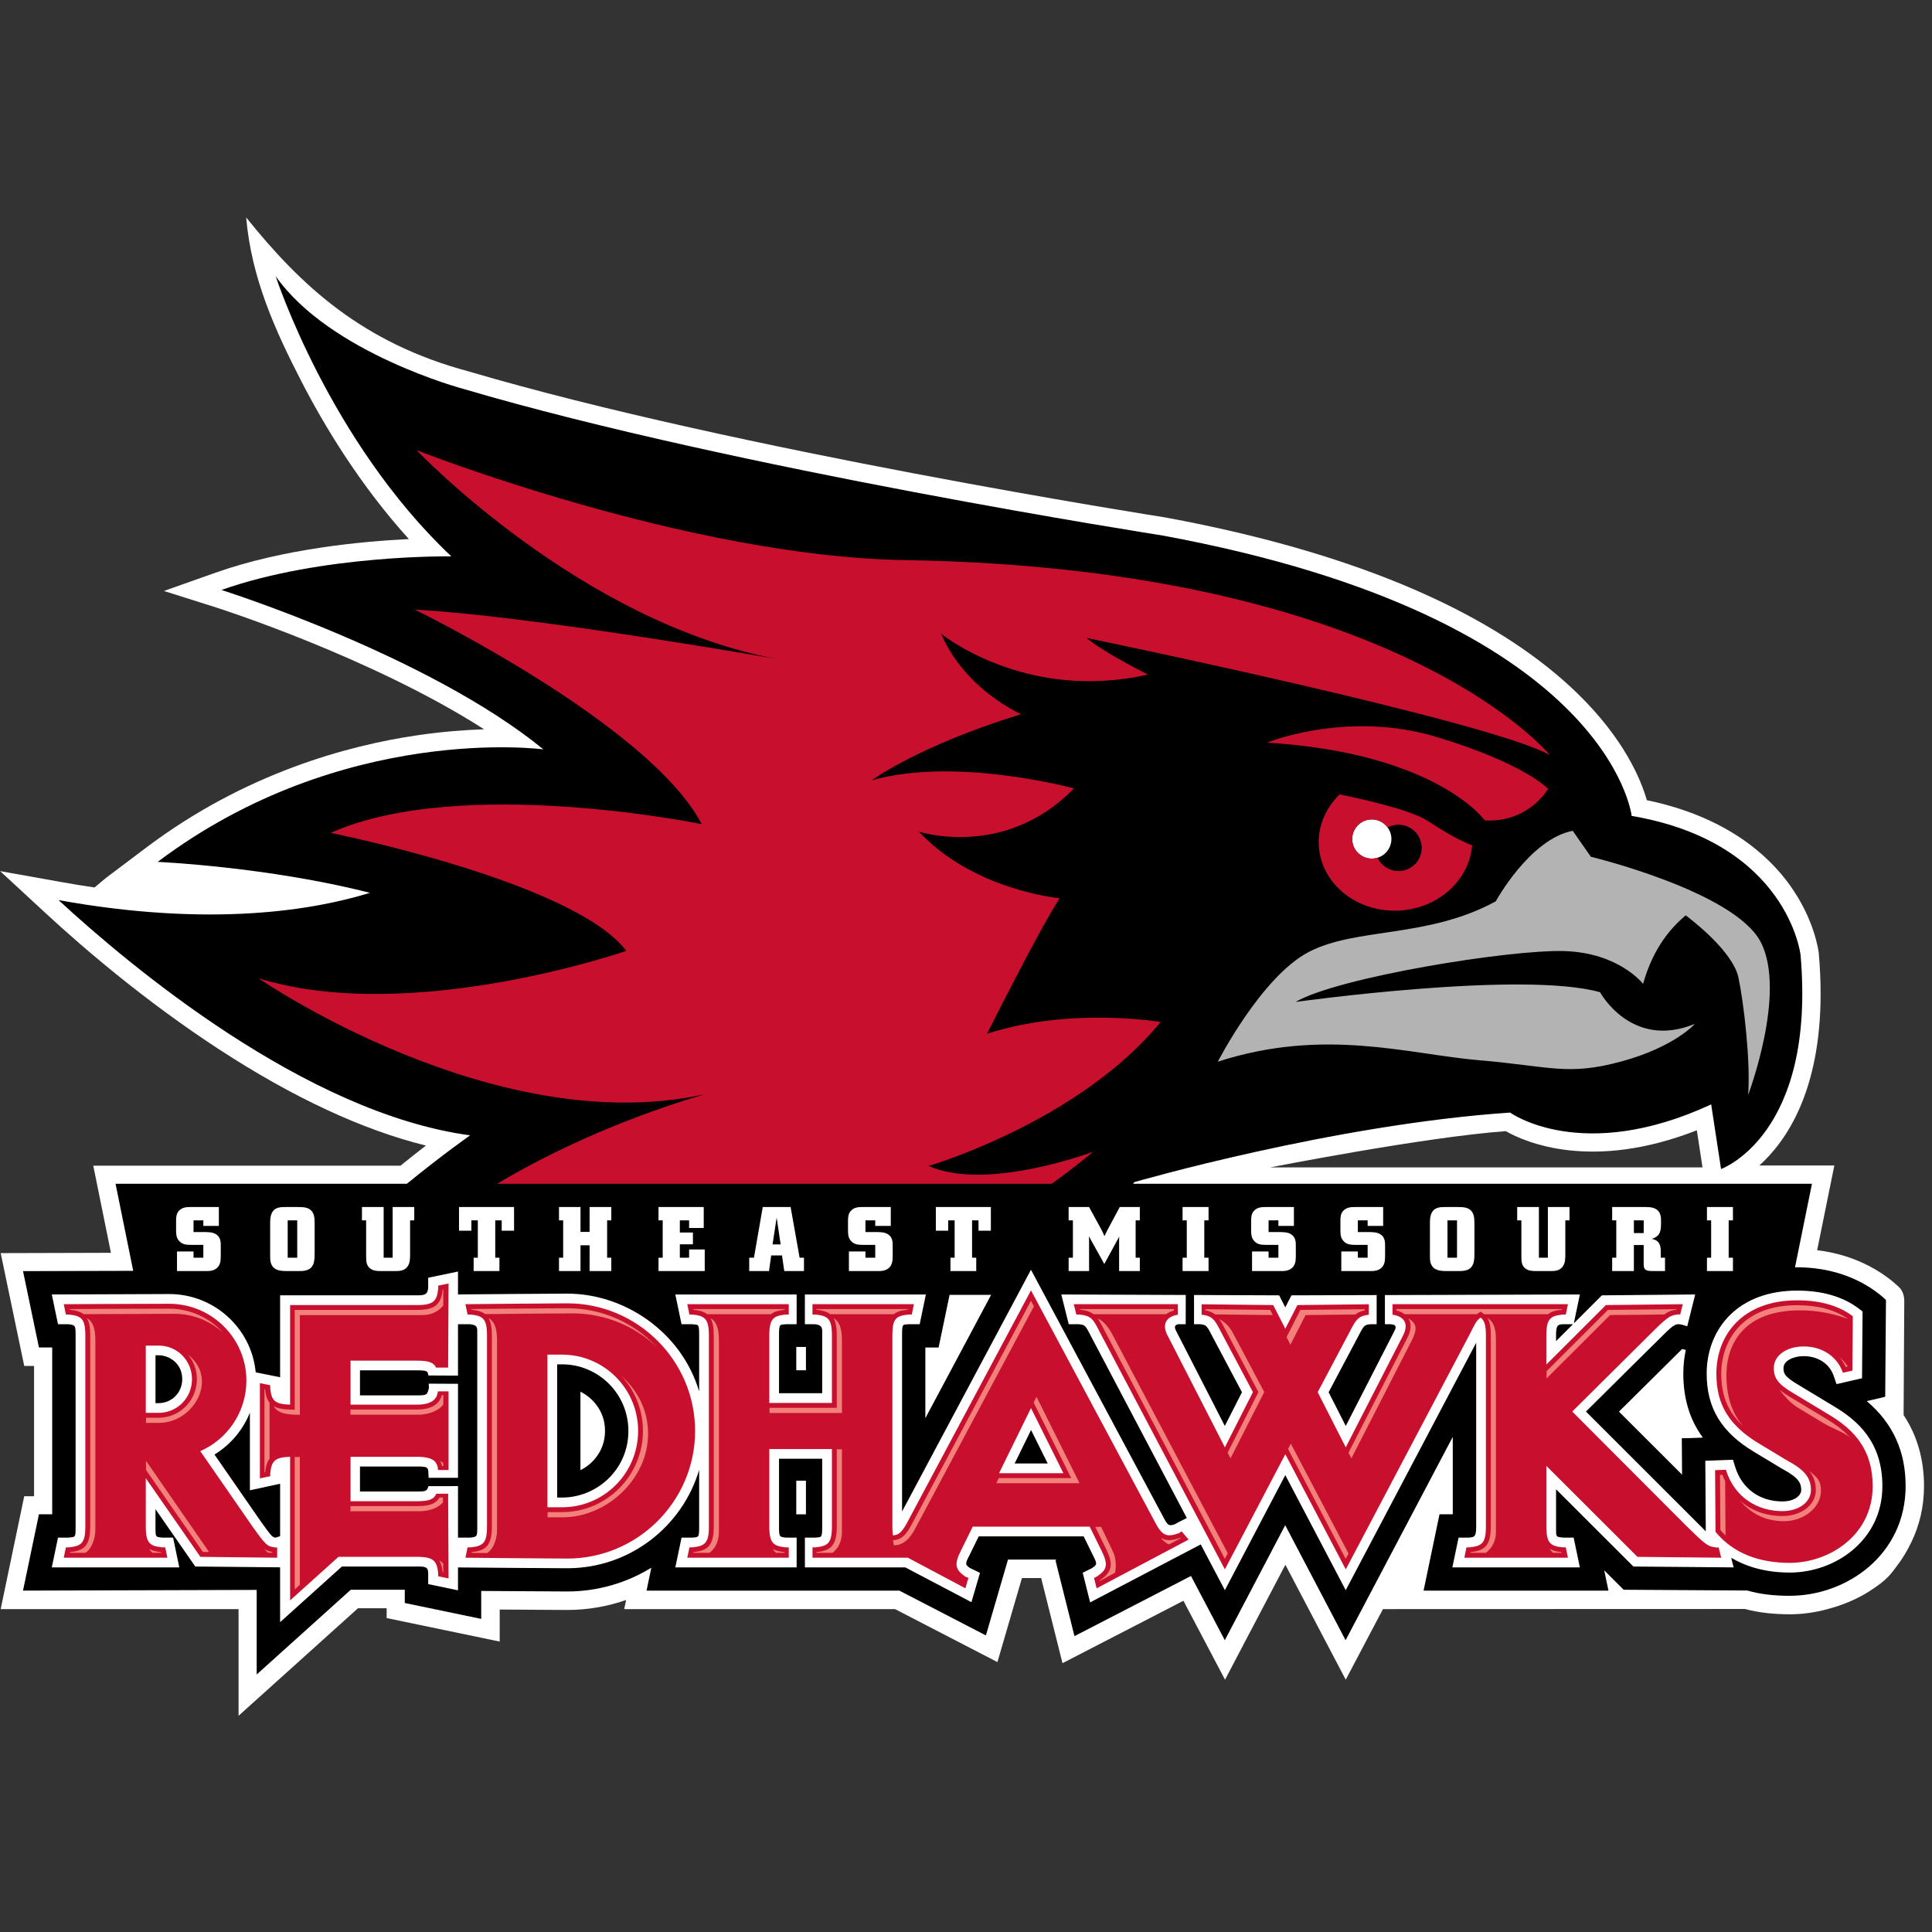
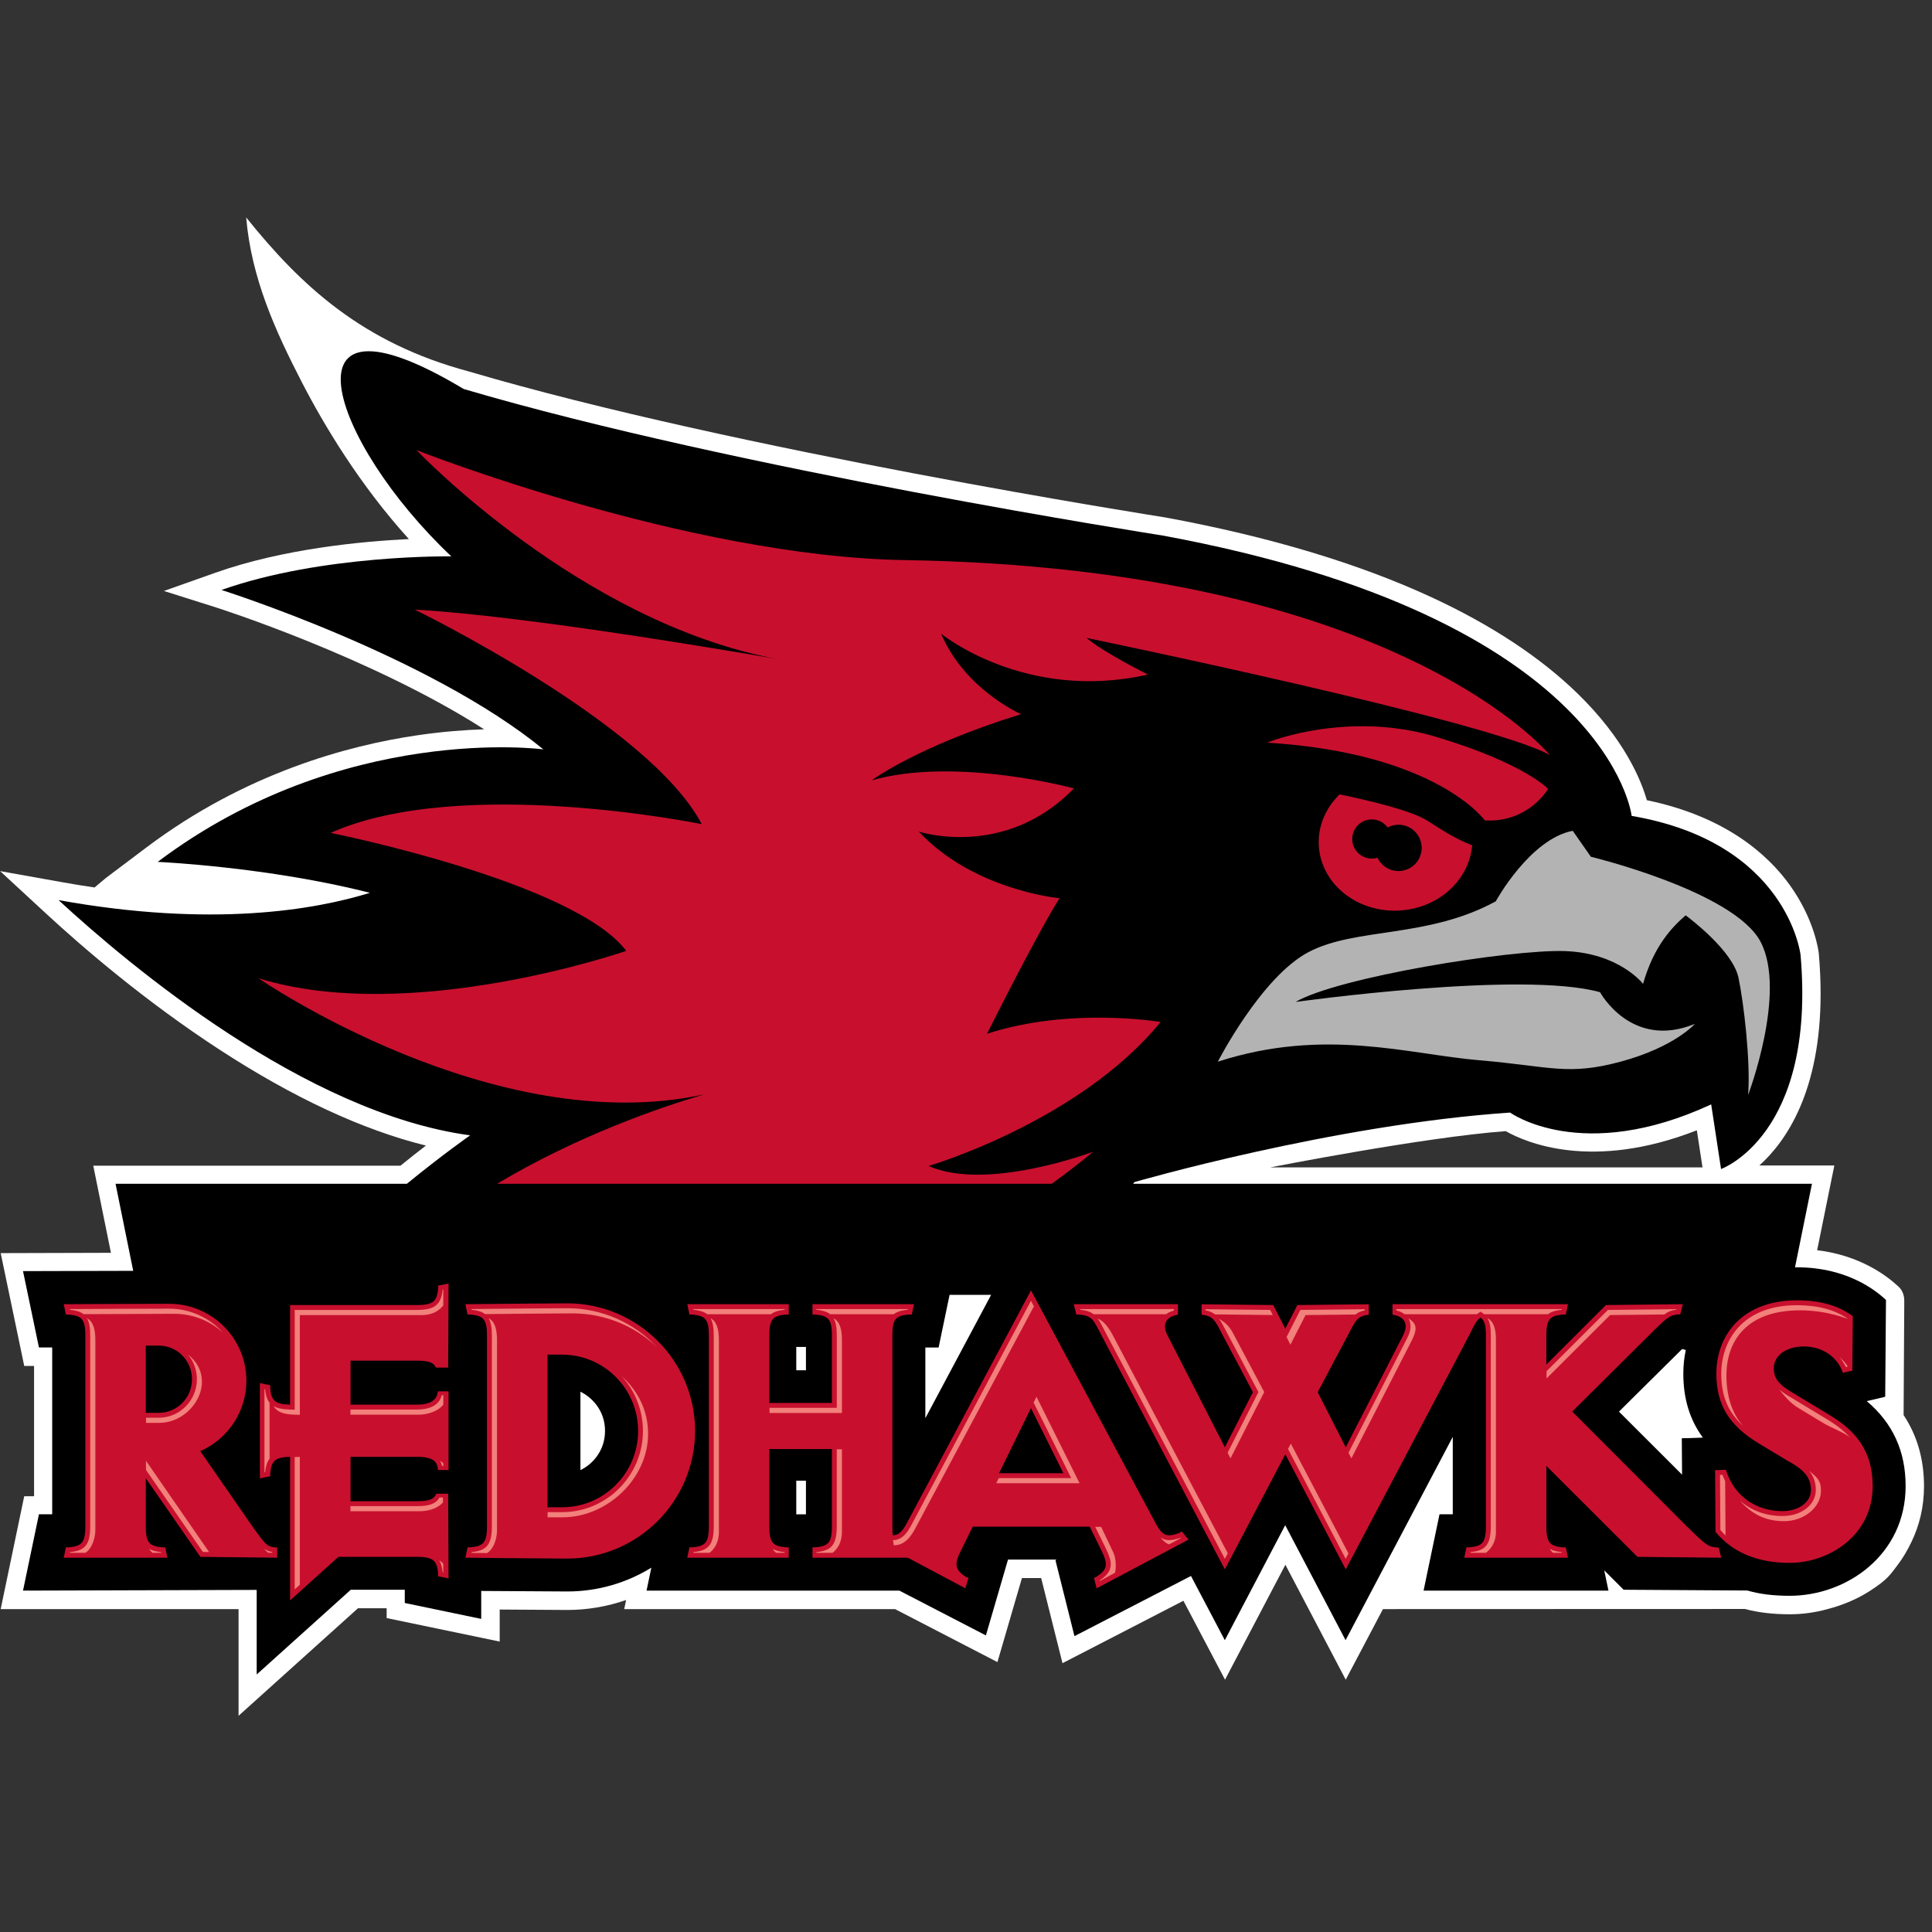
<svg xmlns="http://www.w3.org/2000/svg" width="250px" height="250px" viewBox="0 0 250 250" version="1.1">
  <rect x="0" y="0" width="250" height="250" fill="#333333" stroke="none" />
  <title>SEMO </title>
  <desc>Created with Sketch.</desc>
  <defs />
  <g id="Page-1" stroke="none" stroke-width="1" fill="none" fill-rule="evenodd">
    <g id="SEMO-" fill-rule="nonzero">
      <g id="Group" transform="translate(0, 26)">
        <path d="M164.352,73.097 C164.352,73.097 184.298,77.02 194.842,77.79 C197.406,76.334 205.998,72.587 219.571,77.901 L220.304,73.097 C183.003,73.097 164.352,73.097 164.352,73.097 Z M248.967,31.856 C248.967,35.332 248.077,38.407 246.325,41.051 C246.35,45.335 246.412,55.806 246.412,55.813 C246.412,56.733 246.051,57.359 245.572,57.755 C244.155,59.071 240.684,61.722 235.139,62.383 L237.363,73.345 L227.656,73.345 C231.156,76.492 235.586,82.965 235.586,95.579 C235.586,97.217 235.511,98.958 235.35,100.809 C235.325,101.043 234.826,105.169 231.562,109.684 C228.763,113.555 223.312,118.497 213.101,120.615 C212.346,123.256 210.185,128.529 204.141,134.414 C199.336,139.093 193.002,143.274 185.318,146.839 C175.834,151.24 164.223,154.726 150.811,157.199 C150.193,157.297 95.163,165.916 60.667,176.093 C46.854,179.782 38.885,187.266 31.855,196.023 C32.53,188.127 35.659,181.303 39.006,174.802 C41.914,169.155 46.537,161.431 52.907,154.406 C46.769,154.108 36.594,153.139 27.864,150.046 L21.21,147.69 L27.942,145.562 C28.171,145.49 48.037,139.147 62.641,129.79 C60.191,129.712 57.266,129.493 53.994,129.013 C45.069,127.709 31.748,124.135 18.974,114.521 L13.714,110.561 L12.234,109.322 C10.857,109.522 9.445,109.751 7.996,110.013 L0.012,111.439 L5.982,105.924 C10.984,101.308 18.927,94.515 28.361,88.366 C37.949,82.118 46.921,77.948 55.116,75.923 C54.139,75.171 53.029,74.299 51.818,73.321 L12.068,73.321 C12.068,73.321 13.712,65.22 14.355,62.047 C10.684,62.04 0.09,62.007 0.09,62.007 L3.135,47.408 L4.408,47.408 L4.408,30.55 L3.135,30.55 L0.088,15.943 L30.87,15.943 L30.87,2.137 C30.87,2.137 45.117,14.969 46.324,16.055 L50.033,16.055 L50.033,14.784 L64.661,11.741 L64.661,15.885 C67.604,15.867 73.404,15.831 73.404,15.831 C76.016,15.831 78.586,16.276 81.019,17.119 C80.9,16.55 80.773,15.943 80.773,15.943 L115.82,15.943 C116.753,15.46 129.067,9.086 129.067,9.086 C129.067,9.086 131.558,17.632 132.237,19.959 L134.727,19.959 C135.311,17.627 137.486,8.944 137.486,8.944 C137.486,8.944 150.034,15.42 153.134,17.021 C154.366,14.684 158.518,6.808 158.518,6.808 L166.328,21.68 C168.573,17.404 174.138,6.808 174.138,6.808 C174.138,6.808 176.436,11.168 178.953,15.943 L225.803,15.958 C227.507,15.499 229.409,15.273 231.609,15.273 C233.244,15.273 234.891,15.502 236.484,15.943 C238.508,16.471 240.315,17.243 241.904,18.261 C244.288,19.788 244.609,20.412 245.572,21.68 C246.214,22.525 246.8,23.502 247.332,24.613 C248.36,26.733 248.967,29.152 248.967,31.856 Z" id="Shape" fill="#FFFFFF" transform="translate(124.489, 99.08) scale(-1, 1) rotate(-180) translate(-124.489, -99.08) " />
-         <path d="M217.625,40.31 C217.625,40.31 217.64,38.179 217.658,35.6 L209.492,43.752 L217.667,51.855 L218.143,51.736 C217.932,50.75 217.821,49.727 217.821,48.676 C217.821,45.438 218.643,42.715 220.35,40.391 C219.153,40.345 217.625,40.292 217.625,40.31 L217.625,40.31 Z M119.74,42.904 L119.74,52.05 L121.455,52.05 L122.876,58.864 L128.252,58.864 L119.74,42.904 Z M103.037,52.124 L104.289,52.124 L104.289,49.103 L103.037,49.103 L103.037,52.124 Z M103.037,34.82 L104.289,34.82 L104.289,30.462 L103.037,30.462 L103.037,34.82 Z M75.108,36.185 L75.108,46.327 C76.472,45.677 78.29,44.002 78.29,41.257 C78.29,38.617 76.584,36.89 75.108,36.185 Z M241.561,45.114 C242.539,45.338 243.945,45.665 243.945,45.687 C243.945,45.687 244.045,58.238 244.044,58.204 C242.378,59.783 238.589,62.429 232.546,62.429 C232.454,62.429 232.363,62.426 232.272,62.425 L234.466,73.238 L146.622,73.238 C146.68,73.311 146.74,73.383 146.797,73.456 C146.797,73.456 172.448,80.896 195.407,82.452 C195.407,82.452 204.658,75.73 221.426,83.511 L222.703,75.146 C222.703,75.146 235.02,79.524 232.99,102.862 C232.99,102.862 231.344,117.39 211.134,120.841 C211.134,120.841 208.324,146.445 150.381,157.132 C150.381,157.132 95.046,165.742 59.998,176.083 C59.998,176.083 42.714,180.674 35.674,190.677 C35.674,190.677 42.608,169.334 58.399,154.426 C58.399,154.426 41.67,154.685 28.658,150.076 C28.658,150.076 55.452,141.614 70.31,129.451 C70.31,129.451 44.357,132.921 20.402,114.89 C20.402,114.89 34.644,114.26 47.865,110.887 C40.717,108.675 27.4,106.364 7.577,109.944 C16.746,101.482 39.496,82.381 60.839,79.505 C60.839,79.505 57.458,77.161 52.65,73.238 L14.952,73.238 L17.237,61.973 C11.531,61.965 2.978,61.935 2.978,61.935 L5.039,52.058 L6.754,52.058 L6.754,30.469 L5.039,30.469 L2.978,20.594 L33.216,20.684 L33.216,9.741 L45.391,20.705 L52.378,20.705 L52.378,18.992 L62.269,16.934 L62.269,20.55 L73.395,20.482 C77.384,20.482 81.113,21.609 84.283,23.56 L83.664,20.594 L116.375,20.594 L127.575,14.796 L130.436,24.61 L136.74,24.61 L136.575,24.527 L139.035,14.703 L154.112,22.486 L158.491,14.178 L166.305,29.058 L174.118,14.178 C174.118,14.178 182.115,29.348 187.988,40.487 L187.988,30.469 L186.272,30.469 L184.211,20.594 L208.134,20.594 L207.587,23.214 L210.1,20.705 L226.099,20.607 C227.736,20.128 229.525,19.923 231.586,19.923 C238.96,19.923 246.587,25.234 246.587,34.122 C246.587,38.634 244.933,42.257 241.55,45.121 L241.561,45.114 Z" id="Shape" fill="#000000" transform="translate(124.782, 100.209) scale(-1, 1) rotate(-180) translate(-124.782, -100.209) " />
+         <path d="M217.625,40.31 C217.625,40.31 217.64,38.179 217.658,35.6 L209.492,43.752 L217.667,51.855 L218.143,51.736 C217.932,50.75 217.821,49.727 217.821,48.676 C217.821,45.438 218.643,42.715 220.35,40.391 C219.153,40.345 217.625,40.292 217.625,40.31 L217.625,40.31 Z M119.74,42.904 L119.74,52.05 L121.455,52.05 L122.876,58.864 L128.252,58.864 L119.74,42.904 Z M103.037,52.124 L104.289,52.124 L104.289,49.103 L103.037,49.103 L103.037,52.124 Z M103.037,34.82 L104.289,34.82 L104.289,30.462 L103.037,30.462 L103.037,34.82 Z M75.108,36.185 L75.108,46.327 C76.472,45.677 78.29,44.002 78.29,41.257 C78.29,38.617 76.584,36.89 75.108,36.185 Z M241.561,45.114 C242.539,45.338 243.945,45.665 243.945,45.687 C243.945,45.687 244.045,58.238 244.044,58.204 C242.378,59.783 238.589,62.429 232.546,62.429 C232.454,62.429 232.363,62.426 232.272,62.425 L234.466,73.238 L146.622,73.238 C146.68,73.311 146.74,73.383 146.797,73.456 C146.797,73.456 172.448,80.896 195.407,82.452 C195.407,82.452 204.658,75.73 221.426,83.511 L222.703,75.146 C222.703,75.146 235.02,79.524 232.99,102.862 C232.99,102.862 231.344,117.39 211.134,120.841 C211.134,120.841 208.324,146.445 150.381,157.132 C150.381,157.132 95.046,165.742 59.998,176.083 C35.674,190.677 42.608,169.334 58.399,154.426 C58.399,154.426 41.67,154.685 28.658,150.076 C28.658,150.076 55.452,141.614 70.31,129.451 C70.31,129.451 44.357,132.921 20.402,114.89 C20.402,114.89 34.644,114.26 47.865,110.887 C40.717,108.675 27.4,106.364 7.577,109.944 C16.746,101.482 39.496,82.381 60.839,79.505 C60.839,79.505 57.458,77.161 52.65,73.238 L14.952,73.238 L17.237,61.973 C11.531,61.965 2.978,61.935 2.978,61.935 L5.039,52.058 L6.754,52.058 L6.754,30.469 L5.039,30.469 L2.978,20.594 L33.216,20.684 L33.216,9.741 L45.391,20.705 L52.378,20.705 L52.378,18.992 L62.269,16.934 L62.269,20.55 L73.395,20.482 C77.384,20.482 81.113,21.609 84.283,23.56 L83.664,20.594 L116.375,20.594 L127.575,14.796 L130.436,24.61 L136.74,24.61 L136.575,24.527 L139.035,14.703 L154.112,22.486 L158.491,14.178 L166.305,29.058 L174.118,14.178 C174.118,14.178 182.115,29.348 187.988,40.487 L187.988,30.469 L186.272,30.469 L184.211,20.594 L208.134,20.594 L207.587,23.214 L210.1,20.705 L226.099,20.607 C227.736,20.128 229.525,19.923 231.586,19.923 C238.96,19.923 246.587,25.234 246.587,34.122 C246.587,38.634 244.933,42.257 241.55,45.121 L241.561,45.114 Z" id="Shape" fill="#000000" transform="translate(124.782, 100.209) scale(-1, 1) rotate(-180) translate(-124.782, -100.209) " />
        <path d="M227.829,101.307 C224.415,107.853 205.856,112.33 205.856,112.33 L203.511,115.691 C197.942,114.609 193.553,106.565 193.553,106.565 C184.716,101.738 175.445,103.224 169.319,99.991 C163.191,96.76 157.588,85.814 157.588,85.814 C171.39,90.272 182.204,86.78 191.426,85.997 C200.648,85.213 202.846,83.954 209.772,85.833 C216.697,87.709 219.314,90.703 219.314,90.703 C211.082,87.329 207.046,94.802 207.046,94.802 C196.981,97.639 167.641,93.54 167.641,93.54 C173.066,96.725 195.388,100.35 202.453,100.125 C209.519,99.9 212.613,95.885 212.613,95.885 C214.021,100.859 216.458,103.312 218.124,104.75 C218.767,104.276 224.24,100.12 224.962,96.666 C225.618,93.538 226.538,85.973 226.206,81.503 C226.206,81.503 231.241,94.763 227.829,101.307" id="Shape" fill="#B4B3B3" transform="translate(193.302, 98.597) scale(-1, 1) rotate(-180) translate(-193.302, -98.597) " />
-         <path d="M177.338,80.039 C175.939,80.134 174.883,81.343 174.978,82.741 C175.073,84.137 176.282,85.191 177.681,85.097 C179.08,85.002 180.137,83.792 180.043,82.396 C179.946,81 178.737,79.945 177.338,80.039 Z M24.666,130.19 C24.196,130.19 23.619,130.202 23.184,130.648 C22.808,131.035 22.798,131.469 22.785,131.916 L22.785,133.288 C22.798,133.757 22.821,134.227 23.233,134.638 C23.656,135.071 24.172,135.071 24.653,135.084 L26.311,135.084 L26.311,136.749 L25.042,136.749 L25.042,135.94 L22.903,135.94 L22.903,138.474 L26.616,138.474 C27.027,138.474 27.416,138.474 27.803,138.262 C28.555,137.864 28.555,137.113 28.567,136.55 L28.567,135.225 C28.567,134.744 28.566,134.11 27.967,133.722 C27.544,133.441 27.015,133.441 26.557,133.429 L25.042,133.429 L25.042,131.916 L26.311,131.916 L26.311,132.63 L28.32,132.63 L28.32,130.19 L24.666,130.19 L24.666,130.19 Z M36.932,130.19 C36.31,130.19 35.488,130.19 35.135,131.058 C34.958,131.469 34.958,131.951 34.958,132.432 L34.958,136.48 C34.958,137.019 34.958,137.653 35.476,138.087 C35.934,138.462 36.615,138.474 37.132,138.474 L38.636,138.474 C39.352,138.474 40.316,138.462 40.61,137.371 C40.716,136.971 40.715,136.468 40.715,135.998 L40.715,132.572 C40.715,131.892 40.716,131.34 40.469,130.907 C40.082,130.225 39.341,130.19 38.554,130.19 L36.932,130.19 L36.932,130.19 Z M46.837,130.19 L46.837,131.916 L47.378,131.916 L47.378,136.48 C47.378,137.207 47.401,137.712 47.848,138.098 C48.259,138.451 48.753,138.462 49.199,138.474 L51.138,138.474 C51.666,138.474 52.348,138.462 52.759,137.852 C53.077,137.394 53.066,136.75 53.066,136.234 L53.066,131.916 L53.605,131.916 L53.605,130.19 L50.809,130.19 L50.809,136.749 L49.645,136.749 L49.645,130.19 L46.837,130.19 L46.837,130.19 Z M59.397,130.19 L59.397,133.253 L60.996,133.253 L60.996,131.916 L61.829,131.916 L61.829,136.749 L61.289,136.749 L61.289,138.474 L64.626,138.474 L64.626,136.749 L64.085,136.749 L64.085,131.916 L64.92,131.916 L64.92,133.253 L66.518,133.253 L66.518,130.19 L59.397,130.19 L59.397,130.19 Z M72.334,130.19 L72.334,131.916 L72.874,131.916 L72.874,136.749 L72.334,136.749 L72.334,138.474 L75.118,138.474 L75.118,135.142 L76.293,135.142 L76.293,138.474 L79.101,138.474 L79.101,136.749 L78.561,136.749 L78.561,131.916 L79.101,131.916 L79.101,130.19 L76.293,130.19 L76.293,133.405 L75.118,133.405 L75.118,130.19 L72.334,130.19 Z M85.211,130.19 L85.211,131.916 L85.752,131.916 L85.752,136.749 L85.211,136.749 L85.211,138.474 L91.192,138.474 L91.192,135.682 L89.171,135.682 L89.171,136.749 L87.972,136.749 L87.972,135.013 L89.664,135.013 L89.664,133.488 L87.972,133.488 L87.972,131.916 L89.171,131.916 L89.171,132.901 L91.063,132.901 L91.063,130.19 L85.211,130.19 L85.211,130.19 Z M98.699,130.19 L97.56,136.749 L96.948,136.749 L96.948,138.474 L99.51,138.474 L99.792,136.455 L101.19,136.455 L101.485,138.474 L104.034,138.474 L104.034,136.749 L103.47,136.749 L102.306,130.19 L98.699,130.19 L98.699,130.19 Z M111.613,130.19 C111.142,130.19 110.567,130.202 110.132,130.648 C109.756,131.035 109.744,131.469 109.732,131.916 L109.732,133.288 C109.744,133.757 109.767,134.227 110.179,134.638 C110.602,135.071 111.119,135.071 111.601,135.084 L113.257,135.084 L113.257,136.749 L111.988,136.749 L111.988,135.94 L109.849,135.94 L109.849,138.474 L113.563,138.474 C113.974,138.474 114.361,138.474 114.749,138.262 C115.501,137.864 115.502,137.113 115.514,136.55 L115.514,135.225 C115.514,134.744 115.513,134.11 114.914,133.722 C114.491,133.441 113.963,133.441 113.505,133.429 L111.988,133.429 L111.988,131.916 L113.257,131.916 L113.257,132.63 L115.266,132.63 L115.266,130.19 L111.613,130.19 L111.613,130.19 Z M121.098,130.19 L121.098,133.253 L122.695,133.253 L122.695,131.916 L123.529,131.916 L123.529,136.749 L122.989,136.749 L122.989,138.474 L126.325,138.474 L126.325,136.749 L125.786,136.749 L125.786,131.916 L126.619,131.916 L126.619,133.253 L128.218,133.253 L128.218,130.19 L121.097,130.19 L121.098,130.19 Z M138.28,130.19 L138.28,131.916 L138.833,131.916 L138.833,136.749 L138.28,136.749 L138.28,138.474 L140.925,138.474 L140.925,134.544 C140.925,134.262 140.913,134.216 140.9,133.969 L142.898,137.559 L144.837,134.004 C144.814,134.262 144.813,134.333 144.813,134.638 L144.813,138.474 L147.493,138.474 L147.493,136.749 L146.952,136.749 L146.952,131.916 L147.493,131.916 L147.493,130.19 L144.896,130.19 L143.275,133.217 C143.11,133.534 143.063,133.628 142.91,133.957 C142.77,133.605 142.733,133.534 142.581,133.217 L140.925,130.19 L138.28,130.19 L138.28,130.19 Z M153.025,130.19 L153.025,131.916 L153.567,131.916 L153.567,136.749 L153.025,136.749 L153.025,138.474 L156.386,138.474 L156.386,136.749 L155.834,136.749 L155.834,131.916 L156.386,131.916 L156.386,130.19 L153.025,130.19 Z M163.777,130.19 C163.307,130.19 162.731,130.202 162.296,130.648 C161.92,131.035 161.909,131.469 161.896,131.916 L161.896,133.288 C161.909,133.757 161.932,134.227 162.344,134.638 C162.766,135.071 163.284,135.071 163.765,135.084 L165.422,135.084 L165.422,136.749 L164.153,136.749 L164.153,135.94 L162.015,135.94 L162.015,138.474 L165.727,138.474 C166.138,138.474 166.526,138.474 166.913,138.262 C167.666,137.864 167.667,137.113 167.678,136.55 L167.678,135.225 C167.678,134.744 167.678,134.11 167.079,133.722 C166.656,133.441 166.126,133.441 165.669,133.429 L164.153,133.429 L164.153,131.916 L165.422,131.916 L165.422,132.63 L167.432,132.63 L167.432,130.19 L163.777,130.19 L163.777,130.19 Z M175.328,130.19 C174.857,130.19 174.282,130.202 173.847,130.648 C173.472,131.035 173.459,131.469 173.448,131.916 L173.448,133.288 C173.459,133.757 173.482,134.227 173.893,134.638 C174.317,135.071 174.833,135.071 175.315,135.084 L176.972,135.084 L176.972,136.749 L175.703,136.749 L175.703,135.94 L173.564,135.94 L173.564,138.474 L177.278,138.474 C177.688,138.474 178.077,138.474 178.465,138.262 C179.216,137.864 179.216,137.113 179.229,136.55 L179.229,135.225 C179.229,134.744 179.228,134.11 178.629,133.722 C178.205,133.441 177.677,133.441 177.219,133.429 L175.703,133.429 L175.703,131.916 L176.972,131.916 L176.972,132.63 L178.981,132.63 L178.981,130.19 L175.328,130.19 L175.328,130.19 Z M187.006,130.19 C186.384,130.19 185.561,130.19 185.209,131.058 C185.033,131.469 185.032,131.951 185.032,132.432 L185.032,136.48 C185.032,137.019 185.032,137.653 185.549,138.087 C186.007,138.462 186.689,138.474 187.205,138.474 L188.71,138.474 C189.426,138.474 190.391,138.462 190.684,137.371 C190.791,136.971 190.791,136.468 190.791,135.998 L190.791,132.572 C190.791,131.892 190.79,131.34 190.542,130.907 C190.155,130.225 189.415,130.19 188.628,130.19 L187.007,130.19 L187.006,130.19 Z M196.324,130.19 L196.324,131.916 L196.865,131.916 L196.865,136.48 C196.865,137.207 196.887,137.712 197.334,138.098 C197.746,138.451 198.239,138.462 198.685,138.474 L200.624,138.474 C201.152,138.474 201.834,138.462 202.245,137.852 C202.563,137.394 202.552,136.75 202.552,136.234 L202.552,131.916 L203.091,131.916 L203.091,130.19 L200.295,130.19 L200.295,136.749 L199.133,136.749 L199.133,130.19 L196.324,130.19 L196.324,130.19 Z M208.614,130.19 L208.614,131.916 L209.144,131.916 L209.144,136.749 L208.614,136.749 L208.614,138.474 L211.422,138.474 L211.422,135.107 L212.691,135.107 L212.691,137.618 C212.704,138.393 213.032,138.462 213.89,138.474 L215.452,138.474 L215.452,136.749 L214.9,136.749 L214.9,135.858 C214.888,135.482 214.864,135.095 214.582,134.744 C214.336,134.449 214.043,134.38 213.749,134.309 C214.923,133.921 214.936,133.195 214.936,132.103 C214.936,131.564 214.935,131.023 214.488,130.612 C214.042,130.202 213.442,130.202 212.937,130.19 L208.614,130.19 L208.614,130.19 Z M220.88,130.19 L220.88,131.916 L221.421,131.916 L221.421,136.749 L220.88,136.749 L220.88,138.474 L224.242,138.474 L224.242,136.749 L223.689,136.749 L223.689,131.916 L224.242,131.916 L224.242,130.19 L220.88,130.19 Z M100.498,131.552 L101.015,135.024 L99.97,135.024 L100.498,131.552 L100.498,131.552 Z M37.227,131.916 L38.461,131.916 L38.461,136.749 L37.227,136.749 L37.227,131.916 Z M187.303,131.916 L188.537,131.916 L188.537,136.749 L187.303,136.749 L187.303,131.916 Z M211.425,131.916 L212.694,131.916 L212.694,133.557 L211.425,133.557 L211.425,131.916 Z M133.407,138.307 C133.407,138.307 119.335,164.692 116.727,169.584 L116.727,146.776 C116.727,145.169 116.834,145.442 117.606,145.354 L119.006,145.354 L119.809,141.504 L104.152,141.504 L104.152,145.354 L105.457,145.354 C106.533,145.477 106.391,145.993 106.391,146.776 L106.391,154.28 L100.805,154.28 L100.805,146.776 C100.805,145.221 100.913,145.449 101.738,145.354 L103.084,145.354 L103.084,141.504 L87.387,141.504 L88.191,145.354 L89.535,145.354 C90.373,145.45 90.469,145.235 90.469,146.776 L90.469,154.052 C88.162,146.296 80.757,141.394 73.407,141.394 C71.409,141.394 61.751,141.477 59.264,141.5 L59.264,138.537 L55.408,139.34 L55.408,140.682 C55.311,141.524 54.955,141.616 53.928,141.616 L36.246,141.616 L36.246,152.216 L33.087,151.577 C32.844,149 31.72,146.606 29.857,144.745 C27.729,142.619 24.894,141.448 21.879,141.448 C19.382,141.448 6.702,141.504 6.702,141.504 L7.505,145.354 L8.85,145.354 C9.734,145.455 9.784,145.511 9.784,146.776 L9.784,171.546 C9.784,173.007 9.763,172.867 8.846,172.969 L7.505,172.969 L6.702,176.82 L23.202,176.82 L22.399,172.969 L21.058,172.969 C20.125,172.865 20.12,172.991 20.12,171.546 L20.12,169.29 L25.269,176.708 L36.245,176.812 L36.245,183.909 L44.243,176.707 L53.928,176.707 C55.041,176.707 55.409,176.715 55.409,177.642 L55.409,178.983 L59.264,179.786 L59.264,176.825 C61.749,176.847 71.384,176.93 73.408,176.93 C81.465,176.93 88.286,171.555 90.469,164.206 L90.469,171.546 C90.469,173.085 90.373,172.875 89.531,172.969 L88.191,172.969 L87.387,176.82 L103.085,176.82 L103.085,172.969 L101.743,172.969 C100.86,172.87 100.805,172.912 100.805,171.546 L100.805,162.761 L106.391,162.761 L106.391,171.546 C106.391,173.085 106.298,172.874 105.454,172.969 L104.153,172.969 L104.153,176.82 L117.147,176.82 L125.703,181.321 L126.809,177.532 C126.809,177.532 125.683,176.97 125.51,176.9 C124.865,176.447 124.874,176.359 125.487,175.168 L126.651,172.804 L140.224,172.804 C140.669,173.709 141.387,175.171 141.39,175.177 C142.002,176.399 142.016,176.431 141.263,176.934 L140.101,177.513 L141.062,181.348 L155.376,173.847 L158.497,179.769 L166.317,164.878 L174.136,179.769 L191.017,147.751 L191.017,171.546 C191.017,172.881 190.773,172.892 190.078,172.969 L188.738,172.969 L187.934,176.821 L204.434,176.821 L203.631,172.969 L202.291,172.969 C201.287,172.857 201.353,172.926 201.353,171.546 L201.353,166.712 L211.363,176.708 L224.33,176.82 L224.021,175.58 C225.817,176.643 228.294,177.489 231.598,177.489 C237.488,177.489 243.58,173.306 243.58,166.305 C243.58,160.5 240.27,157.763 237.387,156.024 C237.387,156.024 232.861,153.291 232.841,153.279 C230.787,152.09 230.786,151.639 230.786,151.016 C230.786,150.057 232.108,149.483 233.384,149.483 C235.246,149.483 236.738,150.462 237.279,152.037 L237.645,153.104 C237.645,153.104 240.947,152.355 240.947,152.346 C240.947,152.346 241.016,143.694 241.016,143.703 L240.514,143.323 C238.482,141.783 235.801,141.003 232.547,141.003 C228.934,141.003 225.918,142.11 223.822,144.202 C221.9,146.122 220.843,148.798 220.843,151.743 C220.843,156.22 222.755,159.357 227.037,161.91 L230.61,164.062 C232.695,165.184 233.078,165.865 233.078,166.806 C233.078,167.436 232.33,168.284 230.647,168.284 C227.679,168.284 225.393,166.613 224.53,163.815 L224.246,162.891 C224.246,162.891 220.666,163.033 220.666,163.024 L220.729,172.151 L205.224,156.656 C207.666,154.232 215.358,146.597 215.709,146.27 C216.9,145.157 217.043,145.207 218.329,145.621 L219.359,141.504 L207.284,141.617 L203.655,145.239 L204.434,141.504 L179.206,141.582 L179.206,145.355 L179.979,145.355 C180.579,145.431 180.788,145.577 180.394,146.316 L174.143,158.518 L171.923,154.154 L175.66,147.103 C176.493,145.486 176.517,145.443 177.331,145.354 L178.138,145.354 L178.138,141.582 L167.111,141.617 L166.316,143.172 L165.524,141.617 L154.506,141.572 L154.506,145.354 L155.302,145.354 C156.117,145.443 156.139,145.486 156.974,147.103 L160.71,154.154 L158.491,158.518 L152.231,146.299 L152.222,146.283 C151.863,145.631 152.056,145.433 152.49,145.355 L153.429,145.355 L153.437,141.569 L137.331,141.504 L138.295,145.355 L139.594,145.355 C140.418,145.439 140.435,145.471 141.18,146.919 L153.573,170.426 C153.096,170.667 152.084,171.182 151.975,171.257 C151.261,171.48 151.101,171.41 150.551,170.342 L133.407,138.307 L133.407,138.307 Z M59.264,145.355 L60.824,145.355 C61.853,145.472 61.758,145.783 61.758,146.776 L61.758,171.546 C61.758,172.831 61.769,172.864 60.82,172.969 L59.264,172.969 L59.264,166.301 L55.438,166.31 C55.252,166.975 55.083,167 53.928,167 L46.581,167 L46.581,163.764 L53.928,163.764 C55.311,163.764 55.343,163.888 55.421,164.365 L55.463,165.224 L59.264,165.224 L59.264,153.064 L55.476,153.045 L55.503,153.611 C55.277,154.529 55.215,154.559 53.928,154.559 L46.581,154.559 L46.581,151.323 L53.928,151.323 C55.311,151.323 55.343,151.447 55.421,151.925 L55.424,151.986 L59.264,152.004 L59.264,145.354 L59.264,145.355 Z M202.287,145.355 L203.54,145.355 L201.353,147.539 L201.353,146.776 C201.353,145.587 201.51,145.355 202.287,145.355 Z M20.121,149.372 L20.54,149.372 C21.861,149.372 23.583,150.39 23.583,152.467 C23.583,154.211 22.211,155.564 20.54,155.564 L20.121,155.564 L20.121,149.372 L20.121,149.372 Z M72.095,150.544 L72.738,150.544 C77.422,150.544 81.314,154.348 81.314,159.162 C81.314,164.175 77.22,167.782 72.738,167.782 L72.095,167.782 L72.095,150.544 Z M32.336,156.797 L32.336,166.844 L36.247,165.998 L36.247,172.784 L35.653,172.973 C35.264,172.928 35.176,172.869 33.719,170.833 L27.756,162.219 C29.812,160.959 31.433,159.056 32.339,156.795 L32.336,156.797 Z M133.419,159.044 L135.573,163.374 L131.295,163.374 L133.419,159.044 Z" id="Shape" fill="#FFFFFF" transform="translate(125.141, 131.971) rotate(-360) translate(-125.141, -131.971) " />
        <path d="M53.901,32.247 C53.901,32.247 75.059,54.541 100.608,59.282 C94.721,58.259 67.589,53.637 53.677,52.886 C53.677,52.886 84.023,67.66 90.804,80.645 C90.804,80.645 59.688,74.24 42.789,81.775 C42.789,81.775 74.266,88.068 81.039,97.041 C81.039,97.041 53.22,106.706 33.452,100.591 C33.452,100.591 63.824,121.556 91.129,115.611 C85.471,117.281 74.777,120.933 64.331,127.181 L136.087,127.181 C139.376,124.823 141.453,123.033 141.453,123.033 C141.453,123.033 127.725,128.228 120.163,124.876 C120.163,124.876 139.616,119.172 150.184,106.245 C150.184,106.245 138.545,104.255 127.72,107.768 C127.72,107.768 134.247,94.703 137.107,90.23 C137.107,90.23 126.017,89.23 118.891,81.606 C118.891,81.606 129.997,85.253 138.962,76.02 C138.962,76.02 123.725,71.86 112.799,74.976 C112.799,74.976 118.651,70.59 132.127,66.411 C132.127,66.411 124.859,63.263 121.781,55.998 C121.781,55.998 132.624,64.889 148.537,61.287 C148.537,61.287 142.793,58.424 140.6,56.546 C140.6,56.546 192.626,67.273 200.535,71.694 C200.535,71.694 180.883,47.505 117.114,46.477 C88.803,46.021 53.897,32.246 53.897,32.246 L53.901,32.247 Z M175.598,67.979 C168.816,68.106 163.952,70.1 163.952,70.1 C185.905,71.428 192.138,80.161 192.138,80.161 C197.802,80.482 200.323,76.084 200.323,76.084 C200.323,76.084 197.278,72.77 185.759,69.326 C182.16,68.249 178.681,67.921 175.598,67.979 L175.598,67.979 Z M173.343,76.793 C171.537,78.56 170.483,80.945 170.658,83.513 C170.995,88.47 175.722,92.187 181.213,91.815 C186.246,91.475 190.132,87.807 190.494,83.382 C188.273,82.527 186.589,81.385 184.636,80.161 C182.599,78.883 177.335,77.62 173.343,76.793 L173.343,76.793 Z M177.676,80.038 C178.442,80.086 179.123,80.481 179.559,81.071 C179.92,80.88 180.324,80.754 180.761,80.726 C182.416,80.614 183.847,81.86 183.96,83.513 C184.072,85.166 182.822,86.595 181.167,86.707 C179.896,86.794 178.761,86.075 178.252,84.988 C178.07,85.042 177.883,85.083 177.687,85.097 C176.289,85.19 175.079,84.137 174.984,82.741 C174.889,81.342 175.944,80.133 177.344,80.039 C177.456,80.031 177.567,80.031 177.676,80.038 L177.676,80.038 Z M58.043,140.083 L56.701,140.364 L56.701,140.755 C56.534,142.315 56.146,142.875 53.964,142.875 L37.539,142.875 L37.539,155.76 C35.528,155.705 35.137,155.204 34.97,153.697 L34.97,153.252 L33.629,152.973 L33.629,165.301 L34.97,165.022 L34.97,164.631 C35.137,163.069 35.528,162.568 37.539,162.511 L37.539,181.089 L43.796,175.454 L53.964,175.454 C56.143,175.454 56.533,176.013 56.701,177.575 L56.701,177.966 L58.043,178.245 L57.989,167.285 L56.46,167.285 C56.15,168.02 55.507,168.257 53.964,168.257 L45.36,168.257 L45.36,162.511 L53.964,162.511 C56.063,162.511 56.602,163.131 56.686,164.217 L58.043,164.217 L58.043,154.039 L56.669,154.039 C56.577,154.754 56.211,155.76 53.964,155.76 L45.36,155.76 L45.36,150.07 L53.964,150.07 C55.456,150.07 56.106,150.292 56.428,150.97 L57.99,150.97 L58.043,140.083 L58.043,140.083 Z M133.409,140.977 L117.432,170.936 C116.762,172.235 116.241,172.67 115.539,172.667 C115.492,172.362 115.471,171.994 115.471,171.549 L115.471,146.779 C115.471,144.603 115.974,144.268 117.538,144.102 L117.985,144.102 L118.264,142.763 L105.135,142.763 L105.135,144.102 L105.527,144.102 C107.091,144.268 107.649,144.603 107.649,146.779 L107.649,155.539 L99.549,155.539 L99.549,146.779 C99.549,144.603 100.107,144.268 101.671,144.102 L102.064,144.102 L102.064,142.763 L88.934,142.763 L89.213,144.102 L89.605,144.102 C91.169,144.268 91.728,144.603 91.728,146.779 L91.728,171.549 C91.728,173.725 91.169,174.061 89.605,174.227 L89.213,174.227 L88.934,175.567 L102.064,175.567 L102.064,174.227 L101.671,174.227 C100.107,174.061 99.549,173.724 99.549,171.549 L99.549,161.508 L107.649,161.508 L107.649,171.549 C107.649,173.725 107.091,174.061 105.527,174.227 L105.135,174.227 L105.135,175.567 L117.478,175.567 L124.919,179.526 L125.31,178.189 C125.31,178.189 125.087,178.077 124.919,178.022 C123.634,177.128 123.409,176.458 124.36,174.618 L125.87,171.549 L141.009,171.549 L142.517,174.618 C143.466,176.515 143.243,177.128 141.903,178.022 C141.791,178.077 141.567,178.189 141.567,178.189 L141.903,179.526 L153.802,173.224 L152.908,172.163 C152.908,172.163 152.685,172.276 152.574,172.387 C151.064,172.889 150.45,172.888 149.444,170.936 L133.41,140.977 L133.409,140.977 Z M232.547,142.26 C225.452,142.26 222.099,146.779 222.099,151.745 C222.099,155.705 223.664,158.439 227.686,160.838 L231.205,162.958 C233.385,164.129 234.335,165.135 234.335,166.808 C234.335,168.37 232.771,169.54 230.646,169.54 C227.463,169.54 224.446,167.812 223.328,164.185 L221.932,164.241 C221.932,165.858 221.988,170.6 221.988,172.219 C224.278,175.008 227.63,176.235 231.598,176.235 C236.625,176.235 242.323,172.721 242.323,166.307 C242.323,161.62 239.977,159.053 236.736,157.1 L232.212,154.367 C230.089,153.14 229.53,152.357 229.53,151.018 C229.53,149.345 231.262,148.23 233.384,148.23 C235.954,148.23 237.799,149.68 238.469,151.634 L239.698,151.353 C239.698,148.565 239.753,146.446 239.753,144.324 C238.133,143.097 235.843,142.26 232.547,142.26 L232.547,142.26 Z M73.409,142.651 C71.007,142.651 60.224,142.763 60.224,142.763 L60.503,144.102 L60.895,144.102 C62.458,144.268 63.017,144.603 63.017,146.779 L63.017,171.549 C63.017,173.724 62.458,174.06 60.895,174.227 L60.503,174.227 L60.224,175.567 C60.224,175.567 70.951,175.678 73.409,175.678 C82.516,175.678 89.944,168.258 89.944,159.164 C89.944,150.071 82.516,142.651 73.409,142.651 L73.409,142.651 Z M21.881,142.708 C18.416,142.708 8.25,142.763 8.25,142.763 L8.529,144.102 L8.92,144.102 C10.485,144.268 11.043,144.603 11.043,146.779 L11.043,171.549 C11.043,173.724 10.485,174.06 8.92,174.227 L8.529,174.227 L8.25,175.567 L21.658,175.567 L21.379,174.227 L20.987,174.227 C19.422,174.06 18.864,173.724 18.864,171.549 L18.864,165.277 L25.929,175.455 L35.865,175.567 L35.865,174.227 C35.865,174.227 35.692,174.284 35.542,174.227 C34.571,174.116 34.36,173.892 32.685,171.549 L25.917,161.778 C29.432,160.232 31.882,156.726 31.882,152.639 C31.882,147.172 27.413,142.709 21.882,142.709 L21.881,142.708 Z M138.944,142.763 L139.279,144.102 L139.669,144.102 C141.291,144.268 141.459,144.715 142.409,146.556 L158.497,177.074 L166.319,162.178 L174.141,177.074 L190.231,146.556 C190.774,145.437 191.07,144.833 191.583,144.495 C192.077,144.838 192.275,145.481 192.275,146.779 L192.275,171.549 C192.275,173.724 191.717,174.06 190.153,174.227 L189.76,174.227 L189.482,175.567 L202.892,175.567 L202.611,174.227 L202.22,174.227 C200.656,174.06 200.097,173.724 200.097,171.549 L200.097,163.683 L211.886,175.455 L222.724,175.567 L222.388,174.227 C222.388,174.227 222.165,174.284 221.998,174.227 C220.993,174.116 220.712,173.892 218.309,171.549 L203.449,156.653 L213.394,146.778 C215.742,144.434 216.075,144.213 217.024,144.102 C217.192,144.045 217.416,144.102 217.416,144.102 L217.751,142.763 L207.807,142.874 L200.096,150.573 L200.096,146.778 C200.096,144.603 200.656,144.268 202.22,144.102 L202.61,144.102 L202.891,142.763 L180.19,142.763 L180.19,144.12 C181.666,144.325 182.383,145.264 181.515,146.89 L174.14,161.284 L170.509,154.144 L174.532,146.555 C175.449,144.778 175.692,144.301 177.117,144.12 L177.117,142.772 L167.883,142.874 L166.318,145.94 L164.754,142.874 L155.49,142.773 L155.49,144.117 C156.942,144.294 157.182,144.764 158.106,146.555 L162.129,154.144 L158.497,161.283 L151.122,146.89 C150.26,145.33 150.961,144.342 152.417,144.125 L152.417,142.763 L138.944,142.763 L138.944,142.763 Z M18.863,148.118 L20.54,148.118 C22.943,148.118 24.842,150.07 24.842,152.469 C24.842,154.869 22.943,156.821 20.54,156.821 L18.863,156.821 L18.863,148.118 L18.863,148.118 Z M70.839,149.29 L72.739,149.29 C78.157,149.29 82.572,153.697 82.572,159.164 C82.572,164.631 78.157,169.04 72.739,169.04 L70.839,169.04 L70.839,149.29 Z M133.409,156.207 L137.601,164.63 L129.277,164.63 L133.409,156.207 L133.409,156.207 Z" id="Shape" fill="#C8102E" transform="translate(125.286, 106.668) rotate(-360) translate(-125.286, -106.668) " />
        <path d="M57.365,140.865 C57.326,140.873 57.322,140.874 57.285,140.881 C57.057,142.866 56.233,143.507 53.925,143.507 L38.134,143.507 L38.134,156.413 L37.482,156.394 C36.556,156.367 35.886,156.238 35.401,155.952 C35.856,156.718 36.685,157.019 38.148,157.06 L38.801,157.078 L38.801,144.173 L54.591,144.173 C55.994,144.173 56.848,143.566 57.354,142.935 C57.359,141.793 57.364,141.24 57.365,140.865 L57.365,140.865 Z M133.405,142.323 C132.367,144.269 118.071,171.076 117.989,171.232 L117.988,171.233 C117.436,172.303 116.758,173.29 115.557,173.299 C115.562,173.342 115.566,173.386 115.573,173.428 L115.656,173.963 C116.969,173.963 117.81,172.991 118.47,171.715 L118.475,171.707 C118.483,171.691 131.928,146.536 133.79,143.045 C133.595,142.683 133.55,142.594 133.406,142.322 L133.405,142.323 Z M232.543,142.894 C225.299,142.894 222.73,147.662 222.73,151.745 C222.73,154.603 223.58,156.708 225.563,158.52 C224.053,156.857 223.396,154.486 223.396,151.97 C223.396,147.886 225.672,143.558 232.914,143.558 C236.598,143.558 239.112,144.717 239.113,144.655 C237.445,143.491 235.24,142.894 232.543,142.894 L232.543,142.894 Z M73.405,143.284 C71.409,143.284 63.511,143.363 60.999,143.388 C61.008,143.433 61.009,143.437 61.018,143.48 C61.765,143.562 62.348,143.711 62.775,144.042 C65.976,144.01 72.312,143.951 74.071,143.951 C78.286,143.951 82.124,145.597 84.972,148.279 C82.07,145.206 77.958,143.284 73.405,143.284 L73.405,143.284 Z M21.877,143.341 C19.01,143.341 11.464,143.379 9.024,143.391 C9.033,143.434 9.034,143.439 9.043,143.48 C9.797,143.564 10.384,143.714 10.811,144.051 C13.925,144.035 20.03,144.005 22.542,144.005 C24.962,144.005 27.17,144.922 28.834,146.421 C27.119,144.532 24.635,143.341 21.876,143.341 L21.877,143.341 Z M89.711,143.396 C89.719,143.437 89.719,143.441 89.727,143.48 C90.49,143.565 91.081,143.716 91.509,144.062 L99.759,144.062 C100.187,143.716 100.778,143.565 101.541,143.48 L101.544,143.396 L89.71,143.396 L89.711,143.396 Z M105.629,143.396 L105.629,143.477 C106.401,143.562 106.999,143.714 107.431,144.062 L115.648,144.062 C116.055,143.732 116.641,143.56 117.464,143.472 C117.471,143.437 117.472,143.434 117.48,143.396 L105.629,143.396 L105.629,143.396 Z M139.752,143.396 C139.762,143.435 139.764,143.44 139.773,143.477 C140.582,143.564 141.106,143.746 141.514,144.062 L150.885,144.062 C151.158,143.85 151.502,143.694 151.894,143.59 L151.894,143.396 L139.752,143.396 L139.752,143.396 Z M180.684,143.396 L180.684,143.568 C181.156,143.682 181.504,143.861 181.762,144.062 L191.098,144.062 C191.14,144.029 191.183,143.998 191.229,143.967 L191.588,143.729 L191.941,143.976 C191.981,144.003 192.017,144.032 192.053,144.062 L200.307,144.062 C200.734,143.716 201.326,143.565 202.088,143.48 C202.097,143.441 202.097,143.437 202.106,143.396 L180.683,143.396 L180.684,143.396 Z M216.932,143.405 C215.587,143.421 208.517,143.5 208.067,143.505 C207.779,143.793 202.095,149.47 200.123,151.437 L200.123,152.373 C200.123,152.373 207.997,144.514 208.346,144.167 C208.668,144.164 212.768,144.124 215.346,144.095 C215.905,143.686 216.321,143.55 216.914,143.476 C216.922,143.445 216.923,143.44 216.932,143.405 L216.932,143.405 Z M155.978,143.411 L155.978,143.554 C156.513,143.659 156.904,143.826 157.224,144.082 C159.364,144.105 163.441,144.151 164.696,144.165 C164.54,143.858 164.417,143.619 164.359,143.503 C163.771,143.497 158.061,143.434 155.978,143.411 L155.978,143.411 Z M176.594,143.411 C174.464,143.435 168.852,143.497 168.27,143.503 C168.048,143.939 166.908,146.176 166.479,147.017 C166.767,147.583 166.981,148.004 166.981,148.004 C166.981,148.004 168.661,144.709 168.937,144.168 C169.387,144.164 172.857,144.125 175.388,144.098 C175.701,143.841 176.079,143.671 176.594,143.564 L176.594,143.411 L176.594,143.411 Z M217.233,143.437 C217.204,143.435 217.164,143.435 217.199,143.443 C217.279,143.443 217.261,143.439 217.233,143.437 Z M192.475,144.547 C192.842,145.155 192.905,145.965 192.905,146.778 L192.905,171.548 C192.905,174.089 192.057,174.649 190.276,174.85 C190.268,174.889 190.267,174.891 190.258,174.932 L192.281,174.932 C192.853,174.472 193.572,173.668 193.572,172.214 L193.572,147.445 C193.572,146.336 193.456,145.23 192.608,144.641 L192.475,144.548 L192.475,144.547 Z M107.857,144.563 C108.14,145.049 108.279,145.752 108.279,146.778 L108.279,156.171 L99.576,156.171 L99.576,156.838 L108.946,156.838 L108.946,147.445 C108.946,145.802 108.59,144.988 107.858,144.563 L107.857,144.563 Z M11.252,144.564 C11.534,145.051 11.674,145.752 11.674,146.778 L11.674,171.548 C11.674,174.088 10.824,174.649 9.044,174.85 C9.036,174.889 9.034,174.891 9.026,174.932 L11.047,174.932 C11.671,174.597 12.34,173.375 12.34,171.92 L12.34,147.445 C12.34,145.802 11.984,144.989 11.252,144.564 L11.252,144.564 Z M63.227,144.564 C63.51,145.051 63.648,145.752 63.648,146.778 L63.648,171.548 C63.648,174.088 62.799,174.649 61.019,174.85 C61.009,174.892 61.008,174.896 61,174.942 C61.571,174.947 62.008,174.955 63.006,174.966 C63.66,174.635 64.314,173.455 64.314,171.967 L64.314,147.445 C64.314,145.802 63.959,144.989 63.227,144.564 L63.227,144.564 Z M91.937,144.564 C92.22,145.051 92.359,145.752 92.359,146.778 L92.359,171.548 C92.359,174.089 91.509,174.649 89.728,174.85 C89.72,174.889 89.72,174.891 89.711,174.932 L91.821,174.932 C92.394,174.472 93.025,173.668 93.025,172.214 L93.025,147.445 C93.025,145.802 92.669,144.989 91.937,144.564 L91.937,144.564 Z M182.249,144.599 C182.268,144.629 182.284,144.659 182.3,144.688 C182.422,144.918 182.522,145.227 182.522,145.623 C182.522,146.044 182.407,146.564 182.073,147.188 C182.073,147.188 175.627,159.771 174.495,161.98 L174.868,162.714 C174.868,162.714 182.478,147.854 182.478,147.854 C183.485,145.968 183.388,145.318 182.25,144.599 L182.249,144.599 Z M142.057,144.636 C142.321,145.004 142.56,145.469 142.862,146.054 C142.862,146.054 155.651,170.318 158.495,175.711 C158.536,175.632 158.811,175.108 158.874,174.988 C155.28,168.17 144.044,146.872 144.044,146.872 C143.518,145.852 142.802,144.891 142.057,144.636 L142.057,144.636 Z M157.744,144.64 C158.037,145.042 158.307,145.564 158.656,146.241 L158.669,146.266 C158.666,146.259 162.842,154.137 162.842,154.137 L158.853,161.98 L159.227,162.712 L163.592,154.132 L159.581,146.562 C158.993,145.423 158.37,145.062 157.744,144.64 L157.744,144.64 Z M24.328,149.275 C25.045,150.141 25.478,151.255 25.478,152.469 C25.478,155.218 23.264,157.455 20.541,157.455 L18.897,157.455 L18.897,158.121 L20.541,158.121 C23.824,158.121 26.131,155.267 26.131,152.842 C26.131,151.287 25.436,150.19 24.328,149.275 L24.328,149.275 Z M238.04,149.631 C238.359,150.009 238.633,150.43 238.846,150.897 C238.951,150.872 238.957,150.871 239.06,150.846 C239.06,150.822 239.062,150.793 239.062,150.763 C238.773,150.337 238.431,149.957 238.04,149.631 L238.04,149.631 Z M80.421,152.049 C82.142,153.922 83.196,156.421 83.196,159.164 C83.196,164.959 78.499,169.673 72.729,169.673 L70.861,169.673 L70.861,170.339 L72.796,170.339 C78.567,170.339 83.861,165.341 83.861,159.545 C83.861,156.465 82.533,153.971 80.421,152.048 L80.421,152.049 Z M34.219,153.752 L34.219,164.523 C34.26,164.514 34.263,164.512 34.302,164.504 C34.391,163.723 34.566,163.155 34.885,162.753 L34.885,155.514 C34.56,155.108 34.381,154.543 34.295,153.767 C34.259,153.76 34.256,153.76 34.219,153.752 L34.219,153.752 Z M230.248,153.815 C230.716,154.397 231.608,155.554 232.7,156.185 C232.7,156.185 236.003,158.18 236.004,158.181 C236.912,158.728 238.752,159.422 239.412,160.026 C238.63,159.169 237.634,158.385 236.4,157.642 L231.874,154.909 C231.204,154.522 230.67,154.166 230.248,153.815 L230.248,153.815 Z M57.171,154.537 C56.95,155.363 56.263,156.394 53.92,156.394 L45.348,156.394 L45.348,157.06 L54.162,157.06 C55.663,157.06 56.946,156.376 57.364,155.746 L57.364,154.537 L57.171,154.537 L57.171,154.537 Z M134.122,154.738 L133.751,155.49 L138.615,165.264 L129.242,165.264 L128.916,165.929 L139.696,165.929 L134.122,154.738 L134.122,154.738 Z M167.032,160.802 C167.032,160.802 166.768,161.301 166.667,161.496 C168.271,164.55 173.325,174.175 174.132,175.711 C174.168,175.641 174.428,175.148 174.497,175.018 C172.629,171.461 167.032,160.802 167.032,160.802 L167.032,160.802 Z M108.277,161.539 L108.277,171.548 C108.277,174.098 107.421,174.654 105.626,174.852 L105.626,174.932 L107.741,174.932 C108.313,174.472 108.943,173.667 108.943,172.214 L108.943,161.539 L108.277,161.539 L108.277,161.539 Z M38.8,162.524 L38.147,162.542 C38.142,162.543 38.138,162.543 38.132,162.543 L38.132,179.665 C38.319,179.497 38.546,179.292 38.8,179.064 L38.8,162.524 L38.8,162.524 Z M56.944,163.019 C57.06,163.218 57.146,163.445 57.203,163.7 L57.368,163.7 L57.368,163.356 C57.248,163.227 57.105,163.117 56.944,163.019 L56.944,163.019 Z M18.89,163.02 L18.89,164.211 C20.763,166.91 25.968,174.407 26.258,174.825 C26.296,174.826 26.955,174.826 27.052,174.827 C25.328,172.344 18.89,163.021 18.89,163.021 L18.89,163.02 Z M234.1,164.32 C234.656,164.996 234.965,165.787 234.965,166.808 C234.965,168.726 233.108,170.175 230.643,170.175 C228.489,170.175 226.579,169.452 225.13,168.172 C226.634,169.866 228.367,170.839 230.869,170.839 C233.368,170.839 235.632,169.115 235.632,166.887 C235.632,165.512 235.073,165.138 234.1,164.32 L234.1,164.32 Z M222.882,164.837 C222.741,164.843 222.722,164.844 222.567,164.85 C222.573,165.724 222.614,171.558 222.617,171.98 C222.891,172.3 223.184,172.598 223.492,172.875 C223.423,172.799 223.351,172.724 223.283,172.645 C223.28,172.241 223.243,166.895 223.235,165.661 C223.105,165.396 222.986,165.122 222.882,164.838 L222.882,164.837 Z M56.869,167.782 C56.35,168.687 55.37,168.892 53.921,168.892 L45.35,168.892 L45.35,169.556 L54.182,169.556 C55.45,169.556 56.6,169.209 57.32,168.415 C57.319,168.082 57.317,167.913 57.315,167.782 L56.869,167.782 L56.869,167.782 Z M141.724,171.58 L143.08,174.339 C143.506,175.19 143.728,175.858 143.728,176.427 C143.728,177.245 143.265,177.858 142.297,178.514 C142.305,178.549 142.306,178.553 142.315,178.588 C142.616,178.428 143.314,178.027 144.29,177.51 C144.408,176.932 144.469,175.696 144.043,174.844 L142.489,171.58 L141.724,171.58 L141.724,171.58 Z M150.196,172.967 C150.544,173.426 150.889,173.705 151.266,173.846 C152.004,173.456 152.56,173.16 152.803,173.031 C152.786,173.009 152.784,173.009 152.767,172.988 C151.673,173.352 150.897,173.451 150.196,172.967 L150.196,172.967 Z M34.178,174.391 C34.358,174.605 34.521,174.778 34.679,174.918 C34.92,174.921 35.107,174.924 35.223,174.926 L35.223,174.824 C34.811,174.755 34.496,174.634 34.178,174.391 L34.178,174.391 Z M19.309,174.43 C19.427,174.633 19.57,174.797 19.739,174.932 L20.87,174.932 C20.86,174.891 20.86,174.889 20.852,174.85 C20.222,174.779 19.71,174.663 19.309,174.43 L19.309,174.43 Z M99.994,174.43 C100.111,174.633 100.255,174.797 100.423,174.932 L101.535,174.932 L101.536,174.85 C100.906,174.779 100.394,174.662 99.994,174.43 L99.994,174.43 Z M200.543,174.43 C200.662,174.633 200.804,174.797 200.972,174.932 L202.103,174.932 C202.094,174.891 202.094,174.889 202.085,174.85 C201.455,174.779 200.943,174.662 200.543,174.43 L200.543,174.43 Z M56.842,175.913 C57.073,176.299 57.21,176.801 57.285,177.448 C57.322,177.456 57.326,177.457 57.365,177.465 C57.364,177.252 57.362,176.866 57.359,176.363 C57.216,176.182 57.046,176.034 56.841,175.913 L56.842,175.913 Z" id="Shape" fill="#F2807B" transform="translate(124.218, 160.265) rotate(-360) translate(-124.218, -160.265) " />
      </g>
    </g>
  </g>
</svg>